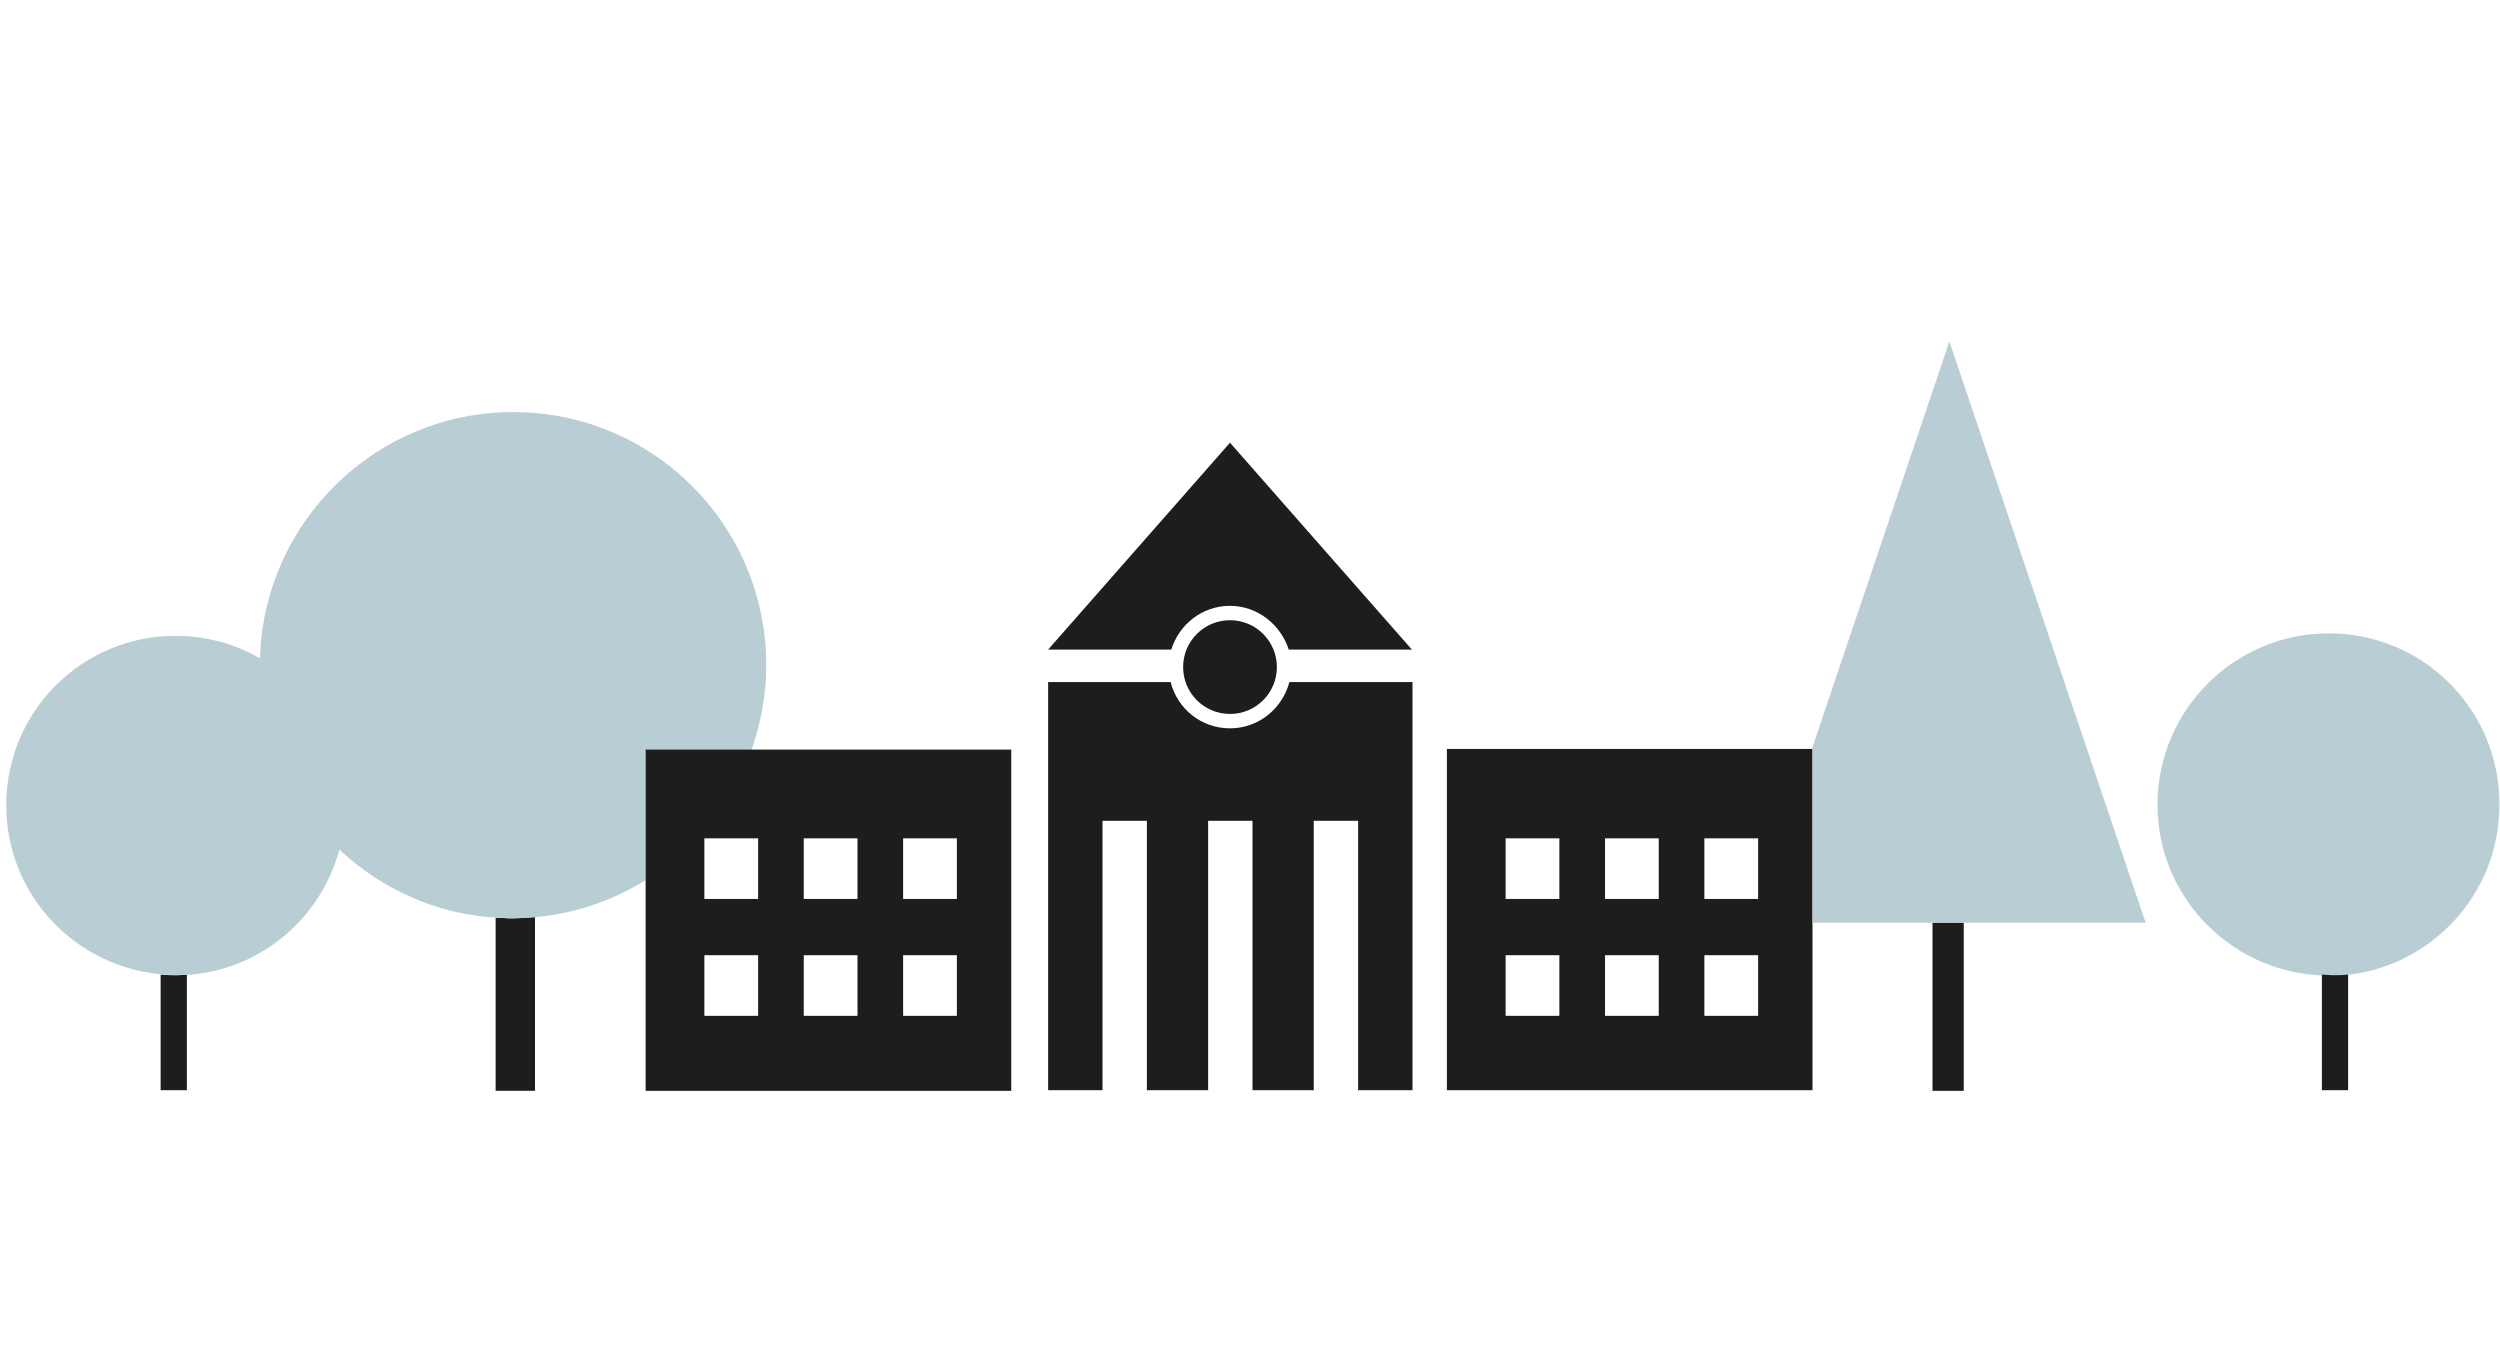
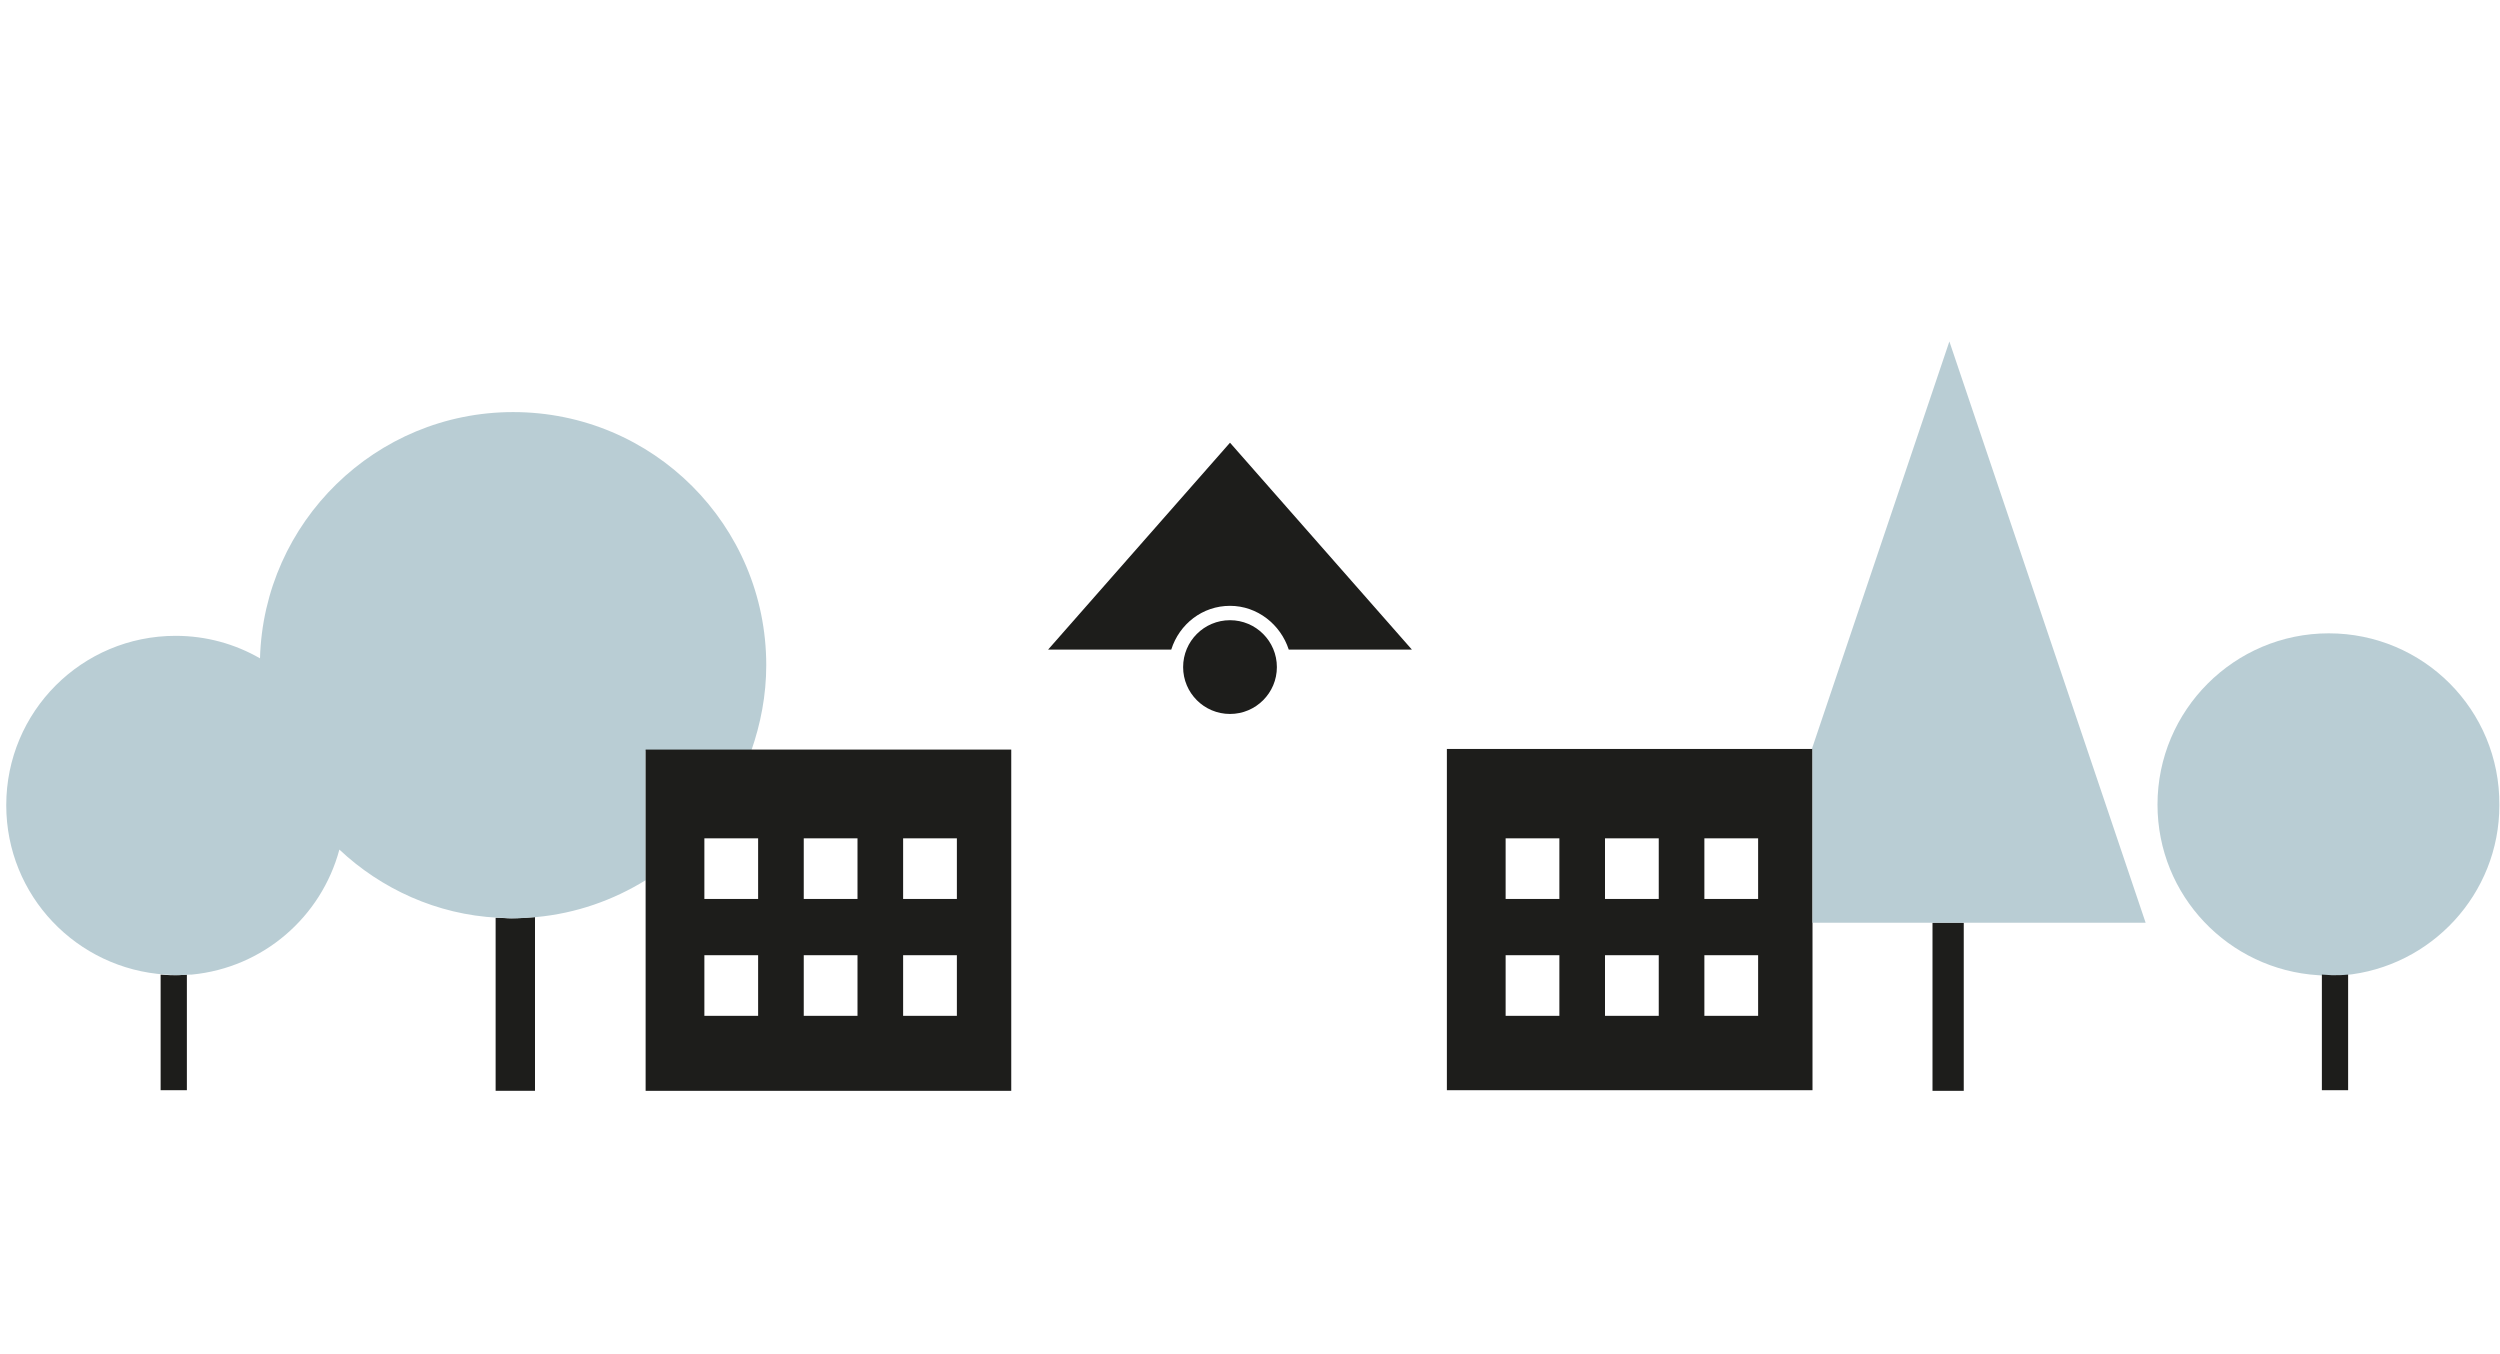
<svg xmlns="http://www.w3.org/2000/svg" preserveAspectRatio="xMidYMid slice" width="600px" height="325px" id="Laag_1" x="0px" y="0px" viewBox="0 0 400 240" style="enable-background:new 0 0 400 240;" xml:space="preserve">
  <style type="text/css">
	.st0{fill:#B9CDD4;}
	.st1{fill:#1D1D1B;}
</style>
  <path class="st0" d="M372.6,113c-15.1,0-27.4,12.3-27.4,27.4c0,14.6,11.4,26.4,25.7,27.3c0.5,0,1.1,0.1,1.6,0.1  c0.9,0,1.7-0.1,2.6-0.1c13.9-1.3,24.8-13,24.8-27.2C400,125.2,387.7,113,372.6,113z" />
  <path class="st1" d="M29.9,167.6c-0.9,0.1-1.7,0.1-2.6,0.1c-0.5,0-1.1-0.1-1.6-0.1v18.5h4.2V167.6z" />
  <path class="st1" d="M375.7,167.6c-0.9,0.1-1.7,0.1-2.6,0.1c-0.5,0-1.1-0.1-1.6-0.1v18.5h4.2V167.6z" />
  <path class="st1" d="M85.6,158.4c-1.3,0.1-2.6,0.2-3.9,0.2c-0.8,0-1.6-0.1-2.4-0.1v27.7h6.3V158.4z" />
  <polygon class="st1" points="314.2,159.3 312,159.3 311.7,159.3 309.2,159.3 309.2,186.2 314.2,186.2 " />
  <path class="st0" d="M103.4,131.8h16.8c1.5-4.3,2.4-8.9,2.4-13.7c0-22.4-18.1-40.5-40.5-40.5c-22,0-39.9,17.6-40.5,39.4  c-4-2.3-8.6-3.6-13.5-3.6c-15,0-27.1,12.1-27.1,27.1c0,14.5,11.3,26.2,25.5,27.1c0.5,0,1.1,0.1,1.6,0.1c0.9,0,1.7-0.1,2.6-0.1  c11.4-1.1,20.7-9.2,23.6-20c6.7,6.3,15.6,10.4,25.3,10.9c0.8,0,1.6,0.1,2.4,0.1c1.3,0,2.6-0.1,3.8-0.2c6.4-0.6,12.3-2.7,17.5-5.9  V131.8z" />
  <circle class="st1" cx="196.8" cy="118.4" r="7.5" />
  <path class="st1" d="M196.8,108.6c4.4,0,8.1,3,9.4,7h19.7l-29.1-33.1l-29.1,33.1h19.7C188.7,111.5,192.4,108.6,196.8,108.6z" />
-   <path class="st1" d="M206.3,120.8c-1.1,4.2-4.9,7.4-9.5,7.4c-4.6,0-8.4-3.1-9.5-7.4h-19.6v65.3h8.7v-43.1h7.1v43.1h9.8v-43.1h7.1  v43.1h9.8v-43.1h7.1v43.1h8.7v-65.3H206.3z" />
  <path class="st1" d="M231.5,131.5v54.6H290v-54.6H231.5z M249.5,174.2h-8.6v-9.7h8.6V174.2z M249.5,155.5h-8.6v-9.7h8.6V155.5z   M265.4,174.2h-8.6v-9.7h8.6V174.2z M265.4,155.5h-8.6v-9.7h8.6V155.5z M281.3,174.2h-8.6v-9.7h8.6V174.2z M281.3,155.5h-8.6v-9.7  h8.6V155.5z" />
  <polygon class="st0" points="311.9,66.3 289.9,131.5 290,131.5 290,159.3 309.2,159.3 311.7,159.3 312,159.3 314.2,159.3   343.3,159.3 " />
  <path class="st1" d="M103.3,186.2h58.5v-54.6h-58.5V186.2z M144.5,145.8h8.6v9.7h-8.6V145.8z M144.5,164.5h8.6v9.7h-8.6V164.5z   M128.6,145.8h8.6v9.7h-8.6V145.8z M128.6,164.5h8.6v9.7h-8.6V164.5z M112.7,145.8h8.6v9.7h-8.6V145.8z M112.7,164.5h8.6v9.7h-8.6  V164.5z" />
</svg>